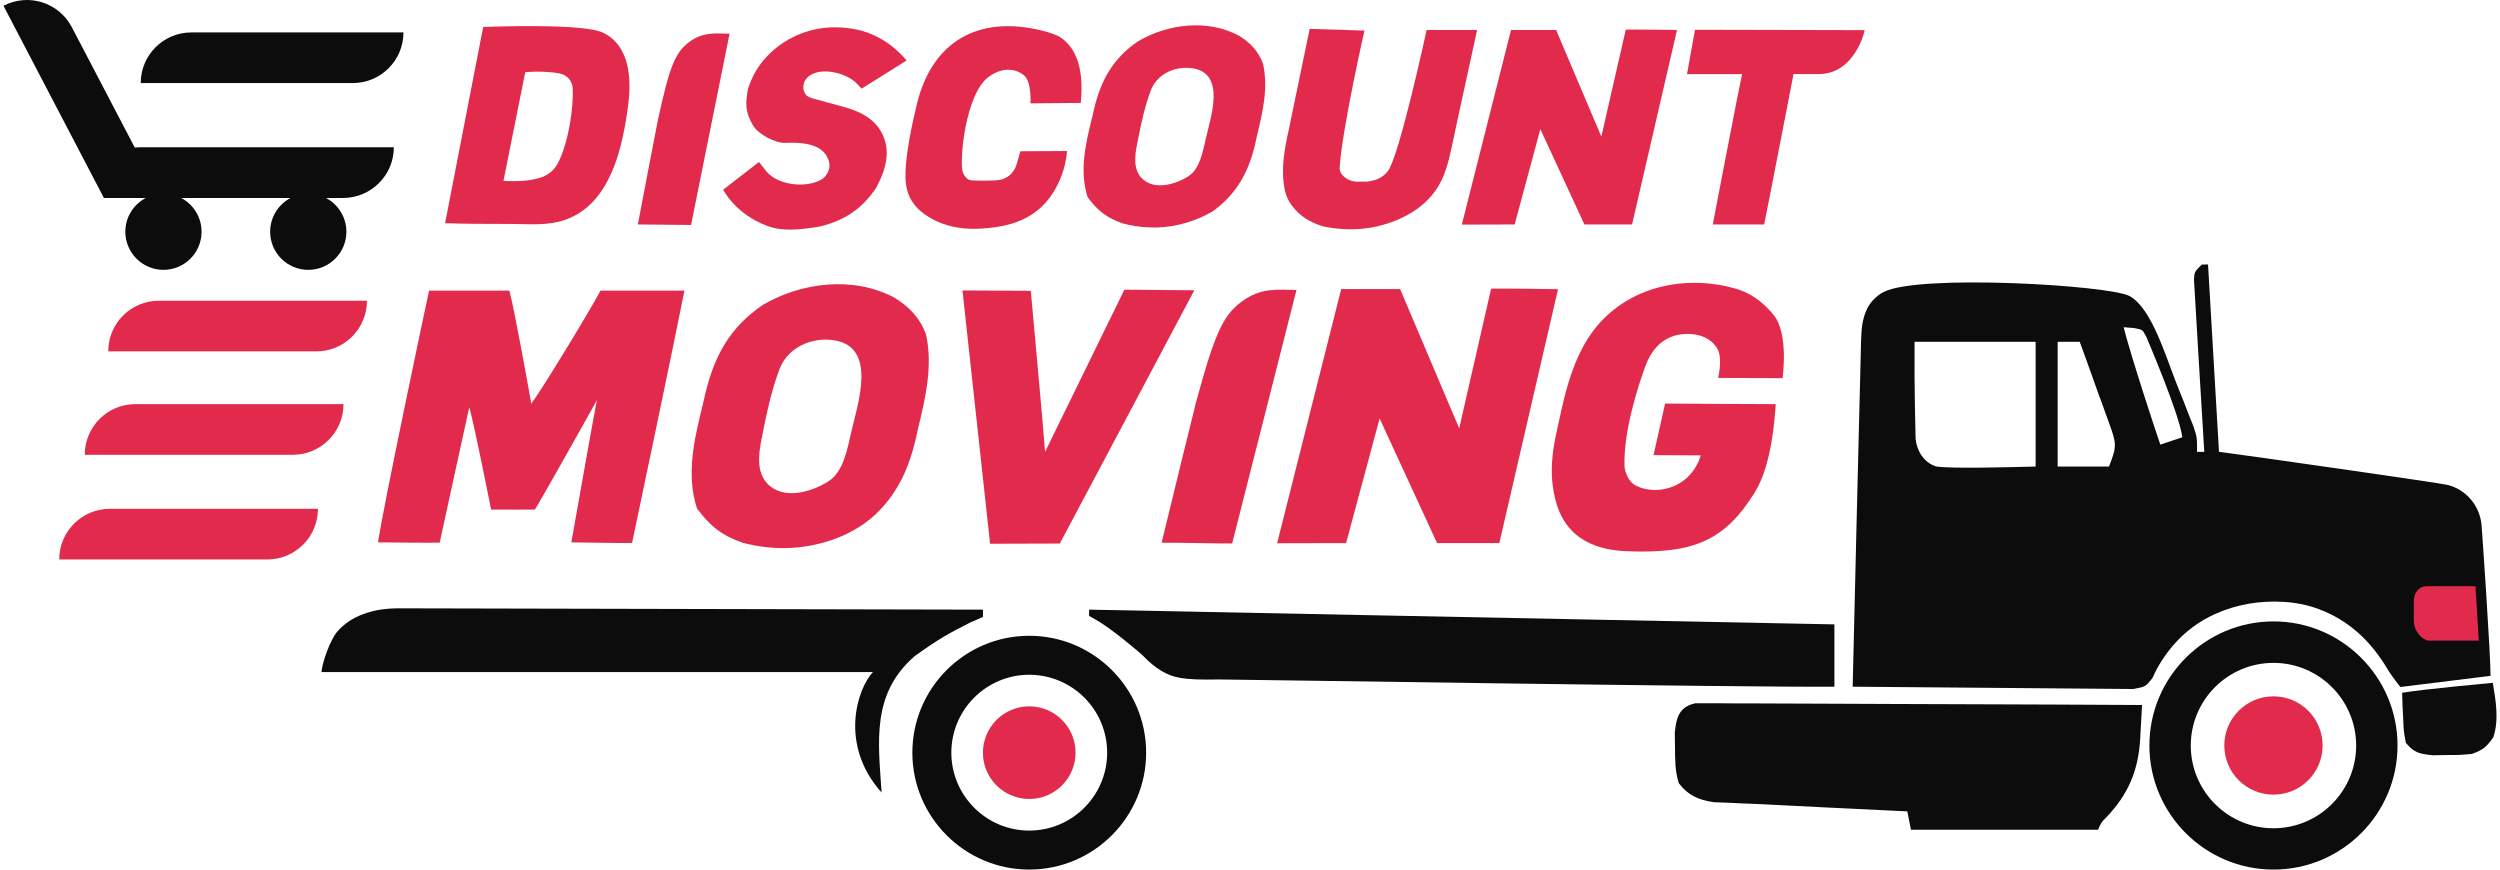
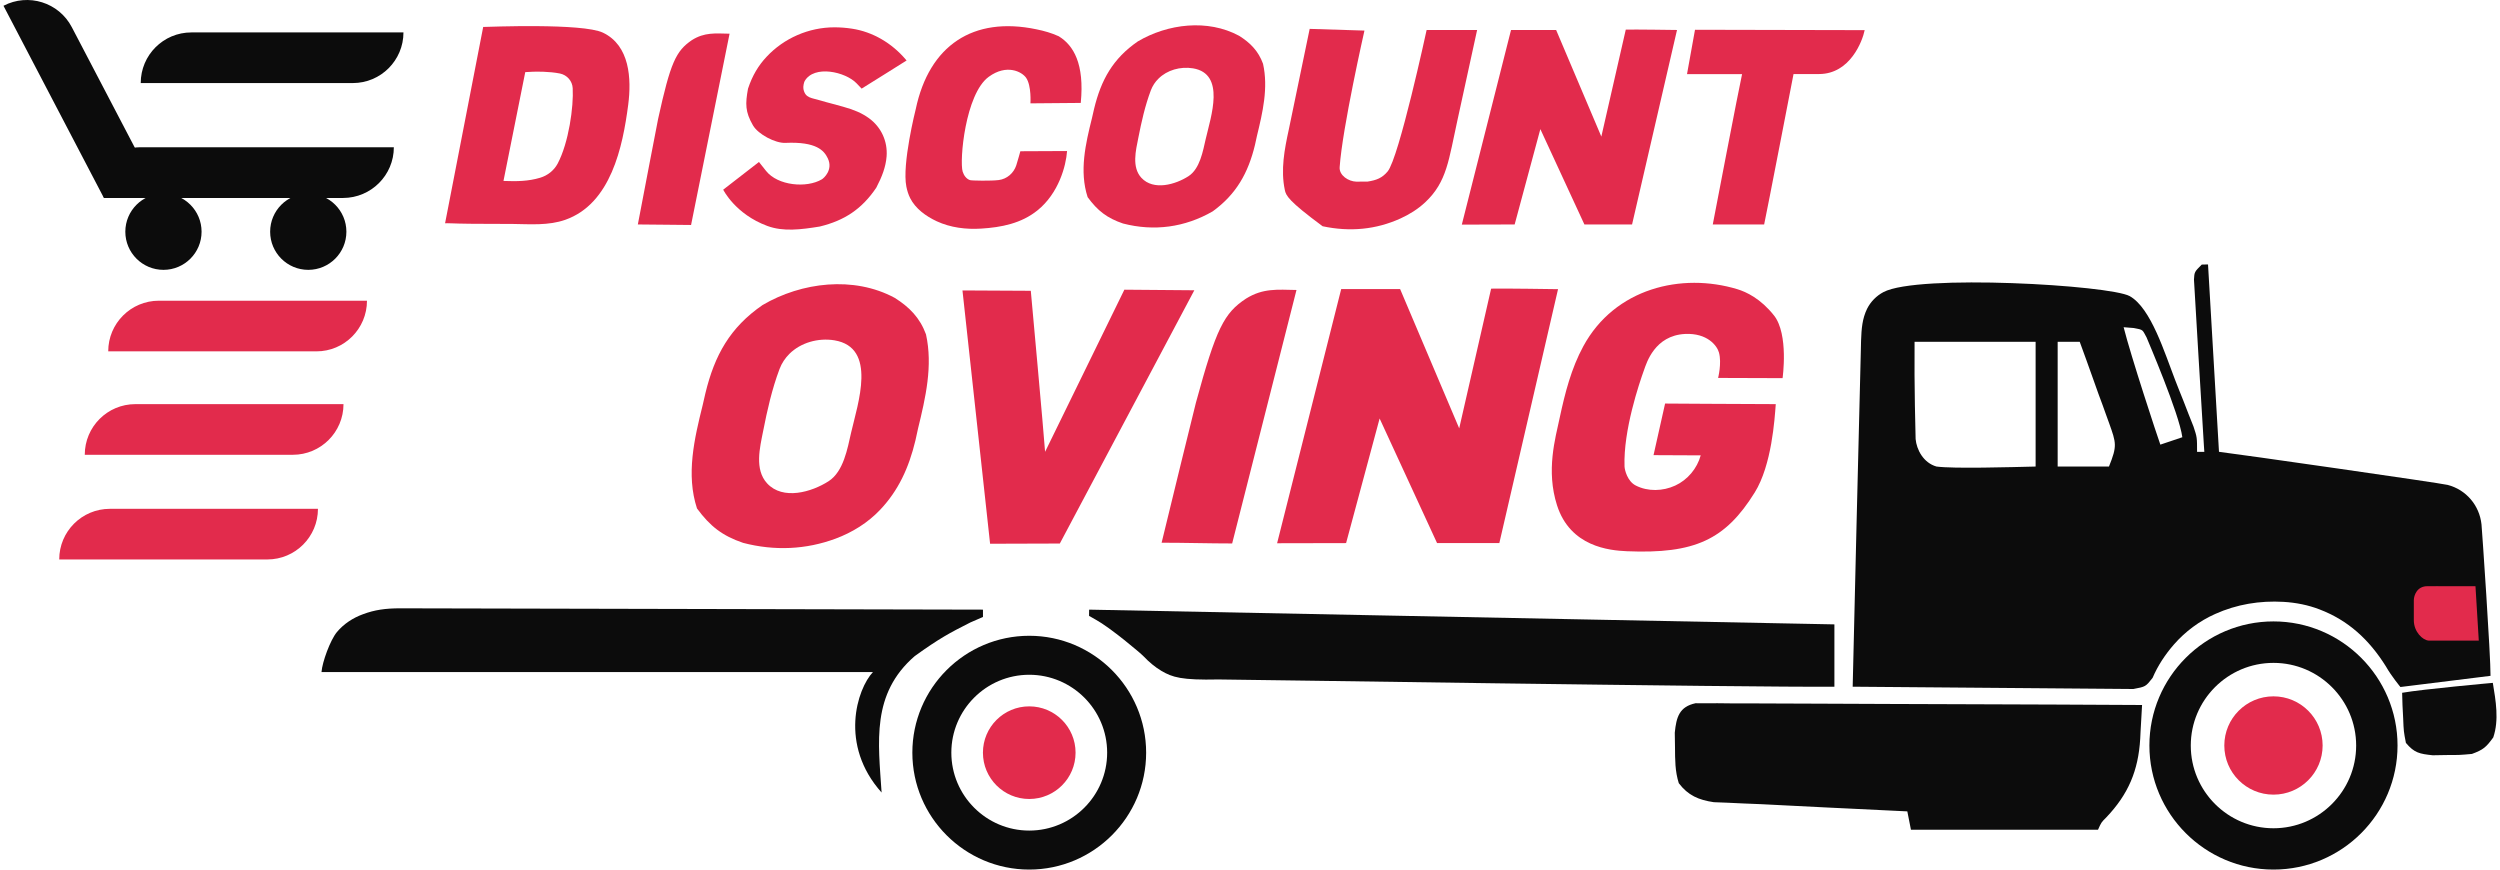
<svg xmlns="http://www.w3.org/2000/svg" fill="none" viewBox="0 0 138 48" height="48" width="138">
  <path fill="#0C0C0C" d="M136.979 28.949C136.868 27.899 136.133 27.032 135.111 26.767C134.711 26.665 123.473 25.055 122.488 24.94C122.284 21.503 121.883 14.597 121.883 14.597L121.536 14.605C121.131 15.01 121.131 15.01 121.107 15.435C121.119 15.619 121.568 23.293 121.654 24.572C121.658 24.699 121.671 24.822 121.679 24.944H121.278C121.278 24.139 121.278 24.139 121.082 23.547C120.943 23.203 120.943 23.203 120.812 22.868C120.714 22.619 120.616 22.366 120.522 22.12C120.367 21.732 120.208 21.344 120.06 20.956C119.497 19.509 118.736 17 117.56 16.346C116.464 15.741 105.864 15.112 103.964 16.125C103.576 16.33 103.257 16.657 103.061 17.049C102.799 17.593 102.754 18.124 102.73 18.819C102.726 19.002 102.718 19.182 102.718 19.362C102.693 19.967 102.268 37.906 102.268 37.906C102.268 37.906 117.474 38.033 117.76 38.033C118.438 37.906 118.438 37.906 118.822 37.42C119.112 36.742 119.521 36.125 120.003 35.573C120.629 34.858 121.405 34.282 122.271 33.894C123.46 33.358 124.74 33.146 126.055 33.223C126.734 33.264 127.408 33.395 128.041 33.64C129.607 34.237 130.767 35.291 131.703 36.787C132.001 37.318 132.504 37.923 132.504 37.923C132.504 37.923 136.934 37.375 137.477 37.306C137.489 36.251 137.007 29.227 136.979 28.949ZM112.366 25.753C111.017 25.786 107.834 25.88 106.894 25.753C106.167 25.545 105.795 24.817 105.742 24.233C105.737 24.045 105.66 21.274 105.684 18.867H112.366V25.753ZM116.415 25.753H113.583V18.867H114.801C115.046 19.546 115.3 20.228 115.537 20.907C115.639 21.185 115.737 21.466 115.835 21.744C115.99 22.149 116.137 22.562 116.281 22.966C116.334 23.105 116.379 23.228 116.424 23.359C116.816 24.462 116.877 24.609 116.415 25.753ZM119.251 24.544C119.063 24.017 117.629 19.673 117.224 18.062C117.392 18.079 117.633 18.091 117.784 18.107C118.34 18.206 118.254 18.206 118.491 18.626C118.553 18.786 120.289 22.815 120.465 24.135C120.052 24.274 119.652 24.405 119.251 24.544ZM136.668 35.271C134.494 35.312 133.493 35.45 133.374 34.396C133.374 34.22 133.374 33.493 133.374 33.313C133.391 32.68 133.771 32.422 134.494 32.398C135.217 32.41 135.802 32.443 136.525 32.459L136.668 35.271Z" />
  <path fill="#E22B4C" d="M136.829 35.36C136.827 35.319 136.786 34.662 136.646 32.358H133.993C133.414 32.358 133.252 32.864 133.243 33.117V34.234C133.243 34.884 133.734 35.335 134.054 35.36H136.829Z" />
  <path fill="#0C0C0C" d="M93.597 38.818C93.874 38.818 93.874 38.818 94.156 38.822C94.369 38.822 94.581 38.818 94.798 38.818C95.145 38.822 95.145 38.822 95.505 38.826C95.75 38.826 95.995 38.826 96.249 38.826C96.923 38.826 97.593 38.83 98.263 38.834C98.966 38.838 99.669 38.838 100.372 38.842C101.7 38.846 103.032 38.85 104.36 38.859C105.872 38.867 107.388 38.871 108.9 38.875C112.014 38.883 115.128 38.9 118.242 38.916C118.218 39.398 118.189 39.88 118.16 40.367C118.148 40.571 118.148 40.571 118.14 40.779C118.034 42.545 117.482 43.844 116.268 45.119C115.99 45.397 115.99 45.397 115.811 45.801C112.402 45.801 108.994 45.801 105.484 45.801C105.419 45.466 105.349 45.131 105.284 44.788C105.055 44.776 104.826 44.768 104.593 44.755C103.731 44.715 102.865 44.669 102.002 44.629C101.631 44.612 101.263 44.592 100.891 44.576C99.996 44.531 99.101 44.486 98.21 44.441C97.552 44.404 96.894 44.375 96.232 44.351C95.942 44.339 95.652 44.326 95.362 44.31C95.113 44.302 94.859 44.289 94.602 44.281C93.772 44.159 93.18 43.91 92.669 43.231C92.46 42.565 92.465 41.948 92.46 41.249C92.456 40.983 92.452 40.718 92.448 40.444C92.534 39.59 92.693 39.01 93.597 38.818Z" />
  <path fill="#0C0C0C" d="M60.12 33.652L101.259 34.466V37.906C96.592 37.951 67.606 37.498 67.263 37.506C65.216 37.551 64.713 37.387 64.109 37.032C63.745 36.815 63.418 36.537 63.128 36.231C62.952 36.043 61.281 34.641 60.488 34.208C60.365 34.139 60.243 34.065 60.116 33.996C60.116 33.93 60.12 33.722 60.12 33.652Z" />
  <path fill="#0C0C0C" d="M22.091 33.579C22.299 33.579 50.103 33.64 54.26 33.652C54.26 33.787 54.26 33.918 54.26 34.057C53.916 34.208 53.916 34.208 53.565 34.359C52.396 34.952 51.884 35.22 50.497 36.213C48.082 38.302 48.483 40.963 48.664 43.748C46.31 41.117 47.311 38.028 48.187 37.097H17.747C17.788 36.546 18.229 35.332 18.601 34.886C18.977 34.437 19.484 34.106 20.035 33.906C20.677 33.665 21.277 33.579 22.091 33.579Z" />
  <path fill="#E22B4C" d="M97.924 17.413C98.746 18.451 98.398 20.874 98.398 20.874C98.398 20.874 95.885 20.866 94.839 20.862C94.839 20.862 95.047 20.053 94.888 19.464C94.782 19.076 94.238 18.377 93.02 18.434C91.333 18.516 90.887 20.049 90.756 20.408C90.478 21.18 89.604 23.759 89.674 25.749C89.682 25.945 89.833 26.566 90.291 26.799C90.961 27.143 91.79 27.118 92.473 26.803C93.155 26.489 93.682 25.86 93.879 25.136C93.012 25.132 92.142 25.128 91.275 25.124L91.913 22.276C91.913 22.276 96.085 22.304 98.022 22.308C97.961 23.126 97.802 25.672 96.862 27.183C95.235 29.803 93.539 30.583 89.808 30.428C88.836 30.387 86.678 30.179 85.947 27.89C85.334 25.974 85.853 24.2 86.098 23.048C86.388 21.695 86.735 20.335 87.397 19.117C89.138 15.905 92.828 15.034 95.897 15.962C96.396 16.113 97.184 16.481 97.924 17.413Z" />
  <path fill="#E22B4C" d="M49.385 16.44C50.194 16.947 50.779 17.54 51.114 18.455C51.502 20.196 51.089 21.961 50.676 23.653C50.627 23.869 50.582 24.086 50.533 24.307C50.166 25.839 49.581 27.09 48.58 28.144C47.902 28.859 47.047 29.39 46.124 29.733C44.493 30.338 42.757 30.42 41.02 29.966C39.876 29.578 39.197 29.051 38.474 28.066C37.861 26.195 38.327 24.217 38.789 22.357C38.838 22.141 38.887 21.924 38.94 21.7C39.447 19.607 40.297 18.075 42.095 16.837C44.248 15.574 47.125 15.222 49.385 16.44ZM43.574 19.534C43.341 19.767 43.153 20.044 43.031 20.367C42.61 21.487 42.352 22.639 42.123 23.808C41.948 24.695 41.637 25.913 42.344 26.681C43.218 27.629 44.808 27.163 45.74 26.562C46.569 26.027 46.782 24.748 46.982 23.878C47.35 22.276 48.433 19.182 46.063 18.786C45.16 18.639 44.199 18.913 43.574 19.534Z" />
  <path fill="#E22B4C" d="M68.395 1.974C69.016 2.362 69.462 2.816 69.719 3.519C70.018 4.851 69.699 6.204 69.384 7.499C69.347 7.667 69.311 7.83 69.274 8.002C68.902 9.546 68.24 10.727 66.941 11.667C65.404 12.554 63.7 12.783 61.988 12.337C61.113 12.039 60.59 11.639 60.038 10.883C59.569 9.448 59.924 7.932 60.279 6.51C60.316 6.342 60.357 6.179 60.394 6.007C60.782 4.405 61.432 3.233 62.809 2.285C64.464 1.308 66.667 1.042 68.395 1.974ZM63.945 4.344C63.765 4.52 63.622 4.737 63.528 4.982C63.205 5.84 63.009 6.723 62.834 7.617C62.699 8.296 62.462 9.228 63.005 9.816C63.675 10.539 64.889 10.188 65.604 9.726C66.238 9.317 66.401 8.337 66.556 7.671C66.838 6.445 67.668 4.074 65.853 3.772C65.159 3.658 64.423 3.866 63.945 4.344Z" />
  <path fill="#E22B4C" d="M53.128 16.032L56.9 16.052C56.9 16.052 57.619 23.914 57.689 24.94L62.065 15.991L65.927 16.023L58.502 30.003L54.653 30.015L53.128 16.032Z" />
  <path fill="#E22B4C" d="M83.409 1.655H85.898L88.394 7.54L89.743 1.635C90.119 1.619 92.571 1.655 92.571 1.655L90.09 12.39C90.09 12.39 88.354 12.39 87.459 12.39C86.658 10.654 85.853 8.917 85.027 7.127L83.609 12.39C82.739 12.39 81.586 12.399 80.692 12.399L83.409 1.655Z" />
  <path fill="#E22B4C" d="M74.034 15.958H77.287L80.548 23.645L82.31 15.933C82.8 15.913 86.004 15.962 86.004 15.962L82.763 29.979C82.763 29.979 80.495 29.979 79.326 29.979C78.28 27.711 77.23 25.443 76.155 23.101L74.304 29.979C73.168 29.979 71.664 29.987 70.496 29.987L74.034 15.958Z" />
-   <path fill="#E22B4C" d="M75.318 1.688C75.318 1.688 74.096 7.07 73.949 9.228C73.916 9.677 74.431 10.02 74.88 10.028C75.081 10.033 75.285 10.016 75.489 10.024C75.992 9.947 76.299 9.82 76.597 9.465C77.226 8.713 78.75 1.655 78.75 1.655H81.537C81.537 1.655 80.561 6.114 80.454 6.62C79.968 8.815 79.882 10.033 78.669 11.169C78.272 11.54 77.802 11.835 77.308 12.059C75.959 12.672 74.517 12.811 73.009 12.489C72.232 12.235 71.742 11.916 71.301 11.336C71.113 11.087 70.982 10.793 70.921 10.482C70.688 9.371 70.9 8.255 71.145 7.135C71.19 6.919 72.294 1.594 72.294 1.594L75.318 1.688Z" />
+   <path fill="#E22B4C" d="M75.318 1.688C75.318 1.688 74.096 7.07 73.949 9.228C73.916 9.677 74.431 10.02 74.88 10.028C75.081 10.033 75.285 10.016 75.489 10.024C75.992 9.947 76.299 9.82 76.597 9.465C77.226 8.713 78.75 1.655 78.75 1.655H81.537C81.537 1.655 80.561 6.114 80.454 6.62C79.968 8.815 79.882 10.033 78.669 11.169C78.272 11.54 77.802 11.835 77.308 12.059C75.959 12.672 74.517 12.811 73.009 12.489C71.113 11.087 70.982 10.793 70.921 10.482C70.688 9.371 70.9 8.255 71.145 7.135C71.19 6.919 72.294 1.594 72.294 1.594L75.318 1.688Z" />
  <path fill="#E22B4C" d="M49.998 3.286L50.043 3.339C50.043 3.339 47.73 4.794 47.562 4.892C47.423 4.749 47.423 4.749 47.285 4.602C46.672 3.96 44.935 3.568 44.416 4.479C44.383 4.536 44.322 4.769 44.35 4.916C44.453 5.427 44.796 5.394 45.286 5.546C45.699 5.672 46.12 5.766 46.533 5.889C47.117 6.052 47.562 6.232 47.963 6.522C48.641 7.013 49.005 7.801 48.94 8.635C48.895 9.211 48.69 9.751 48.371 10.36C47.579 11.536 46.618 12.174 45.249 12.505C44.216 12.672 43.239 12.799 42.356 12.472C40.583 11.818 39.921 10.47 39.921 10.47L41.895 8.941C42.025 9.105 42.152 9.268 42.287 9.436C42.932 10.249 44.526 10.4 45.368 9.898C45.478 9.832 45.997 9.375 45.695 8.741C45.491 8.312 45.07 7.81 43.353 7.887C42.806 7.912 41.854 7.421 41.563 6.919C41.13 6.171 41.139 5.725 41.29 4.896C41.531 4.164 41.87 3.609 42.315 3.135C43.276 2.105 44.649 1.508 46.059 1.508C46.381 1.508 46.704 1.533 47.023 1.582C48.184 1.757 49.234 2.387 49.998 3.286Z" />
  <path fill="#E22B4C" d="M58.437 1.999C58.445 2.003 58.449 2.007 58.457 2.011C59.254 2.505 59.871 3.519 59.658 5.681L56.88 5.705C56.88 5.705 56.945 4.737 56.642 4.295C56.414 3.964 55.572 3.511 54.575 4.242C53.279 5.194 52.956 8.884 53.14 9.477C53.206 9.681 53.341 9.877 53.545 9.943C53.643 9.975 54.718 9.992 55.13 9.939C55.584 9.881 55.956 9.559 56.099 9.125C56.148 8.982 56.324 8.349 56.324 8.349C56.324 8.349 58.722 8.337 58.902 8.337C58.845 9.162 58.437 10.67 57.272 11.61C56.377 12.333 55.278 12.55 54.158 12.619C53.324 12.672 52.47 12.566 51.71 12.215C51.097 11.929 50.533 11.512 50.243 10.94C50.141 10.74 50.076 10.523 50.031 10.302C49.781 9.068 50.545 6.036 50.55 6.02C51.289 2.513 53.712 0.883 57.215 1.619C57.632 1.704 58.044 1.819 58.437 1.999Z" />
  <path fill="#E22B4C" d="M102.93 1.664C102.807 2.272 102.125 4.079 100.421 4.087H99.003C99.003 4.087 97.519 11.761 97.381 12.39C96.445 12.39 94.545 12.39 94.545 12.39C94.545 12.39 95.999 4.802 96.163 4.091H93.123L93.564 1.643L102.93 1.664Z" />
  <path fill="#E22B4C" d="M40.272 1.86L38.147 12.419C37.211 12.419 36.173 12.39 35.209 12.39C35.495 10.858 36.251 6.972 36.329 6.559C37.011 3.453 37.309 2.816 38.192 2.215C38.883 1.778 39.471 1.843 40.272 1.86Z" />
  <path fill="#E22B4C" d="M71.566 16.007L68.015 29.999C66.773 29.999 65.396 29.958 64.121 29.958C64.607 27.927 65.878 22.782 66.013 22.235C67.132 18.12 67.57 17.278 68.784 16.481C69.723 15.901 70.5 15.987 71.566 16.007Z" />
  <path fill="#0C0C0C" d="M137.604 37.694C137.767 38.679 137.955 39.749 137.628 40.706C137.232 41.253 137.073 41.388 136.451 41.617C135.781 41.678 135.781 41.678 135.033 41.678C134.788 41.682 134.539 41.686 134.286 41.691C133.562 41.613 133.272 41.564 132.806 41.008C132.684 40.375 132.684 40.375 132.655 39.655C132.643 39.418 132.631 39.177 132.618 38.932C132.61 38.658 132.606 38.519 132.598 38.242C133.746 38.041 137.604 37.694 137.604 37.694Z" />
-   <path fill="#E22B4C" d="M23.685 16.04C25.148 16.04 26.611 16.04 28.115 16.04C28.372 16.939 29.235 21.732 29.325 22.284C29.868 21.577 32.541 17.188 33.149 16.04C34.678 16.04 36.206 16.04 37.783 16.04C37.187 19.068 34.89 29.971 34.89 29.971C34.347 29.987 31.919 29.942 31.539 29.938C31.539 29.938 32.81 22.741 32.949 22.084C32.859 22.247 32.769 22.406 32.679 22.574C32.349 23.175 29.782 27.743 29.525 28.128C29.525 28.128 27.367 28.14 27.11 28.128C27.11 28.128 26.104 23.052 25.9 22.488C25.826 22.815 24.27 29.954 24.27 29.954C23.726 29.971 21.241 29.942 20.866 29.938C21.123 28.144 23.403 17.335 23.685 16.04Z" />
  <path fill="#E22B4C" d="M26.672 1.488C26.962 1.484 32.152 1.267 33.28 1.802C34.768 2.509 34.862 4.348 34.678 5.775C34.375 8.112 33.721 11.246 31.204 12.133C30.273 12.46 29.271 12.374 28.303 12.362C27.727 12.354 25.875 12.362 25.332 12.341C25.299 12.341 24.572 12.313 24.568 12.325C24.564 12.325 26.672 1.488 26.672 1.488ZM28.994 3.981L27.792 9.988C28.536 10.016 29.161 10.008 29.815 9.812C30.228 9.689 30.579 9.411 30.783 9.031C31.396 7.871 31.67 5.885 31.613 4.867C31.593 4.471 31.302 4.14 30.91 4.058C30.326 3.94 29.606 3.952 29.406 3.96C29.198 3.968 29.198 3.968 28.994 3.981Z" />
  <path fill="#E22B4C" d="M56.814 44.104C58.226 44.104 59.371 42.959 59.371 41.547C59.371 40.136 58.226 38.991 56.814 38.991C55.402 38.991 54.258 40.136 54.258 41.547C54.258 42.959 55.402 44.104 56.814 44.104Z" />
  <path fill="#0C0C0C" d="M56.814 48C53.257 48 50.362 45.105 50.362 41.547C50.362 37.99 53.257 35.095 56.814 35.095C60.371 35.095 63.267 37.99 63.267 41.547C63.267 45.105 60.371 48 56.814 48ZM56.814 37.247C54.443 37.247 52.514 39.176 52.514 41.547C52.514 43.919 54.443 45.848 56.814 45.848C59.186 45.848 61.115 43.919 61.115 41.547C61.115 39.176 59.186 37.247 56.814 37.247Z" />
  <path fill="#E22B4C" d="M125.496 43.864C126.994 43.864 128.209 42.65 128.209 41.151C128.209 39.653 126.994 38.438 125.496 38.438C123.997 38.438 122.782 39.653 122.782 41.151C122.782 42.65 123.997 43.864 125.496 43.864Z" />
  <path fill="#0C0C0C" d="M125.496 48C121.72 48 118.647 44.927 118.647 41.151C118.647 37.375 121.72 34.302 125.496 34.302C129.271 34.302 132.344 37.375 132.344 41.151C132.344 44.927 129.276 48 125.496 48ZM125.496 36.591C122.978 36.591 120.931 38.638 120.931 41.155C120.931 43.672 122.978 45.72 125.496 45.72C128.013 45.72 130.06 43.672 130.06 41.155C130.06 38.638 128.013 36.591 125.496 36.591Z" />
  <path fill="#E22B4C" d="M17.551 28.087H6.064C4.52 28.087 3.269 29.337 3.269 30.882H14.756C16.301 30.882 17.551 29.631 17.551 28.087Z" />
  <path fill="#E22B4C" d="M18.961 22.308H7.474C5.929 22.308 4.679 23.559 4.679 25.104H16.166C17.707 25.104 18.961 23.853 18.961 22.308Z" />
  <path fill="#E22B4C" d="M20.257 16.599H8.77C7.225 16.599 5.974 17.85 5.974 19.395H17.461C19.006 19.399 20.257 18.144 20.257 16.599Z" />
  <path fill="#0C0C0C" d="M21.74 8.128H7.723C6.62 8.128 5.721 9.023 5.721 10.131V10.928H18.941C20.485 10.924 21.74 9.673 21.74 8.128Z" />
  <path fill="#0C0C0C" d="M22.271 1.79H10.563C9.019 1.79 7.768 3.041 7.768 4.585H19.476C21.021 4.585 22.271 3.331 22.271 1.79Z" />
  <path fill="#0C0C0C" d="M8.193 9.587L3.964 1.5C3.249 0.131 1.561 -0.396 0.192 0.319L5.713 10.883L8.193 9.587Z" />
  <path fill="#0C0C0C" d="M9.023 14.896C10.185 14.896 11.127 13.953 11.127 12.791C11.127 11.629 10.185 10.686 9.023 10.686C7.861 10.686 6.918 11.629 6.918 12.791C6.918 13.953 7.861 14.896 9.023 14.896Z" />
  <path fill="#0C0C0C" d="M17.016 14.896C18.178 14.896 19.121 13.953 19.121 12.791C19.121 11.629 18.178 10.686 17.016 10.686C15.854 10.686 14.912 11.629 14.912 12.791C14.912 13.953 15.854 14.896 17.016 14.896Z" />
</svg>